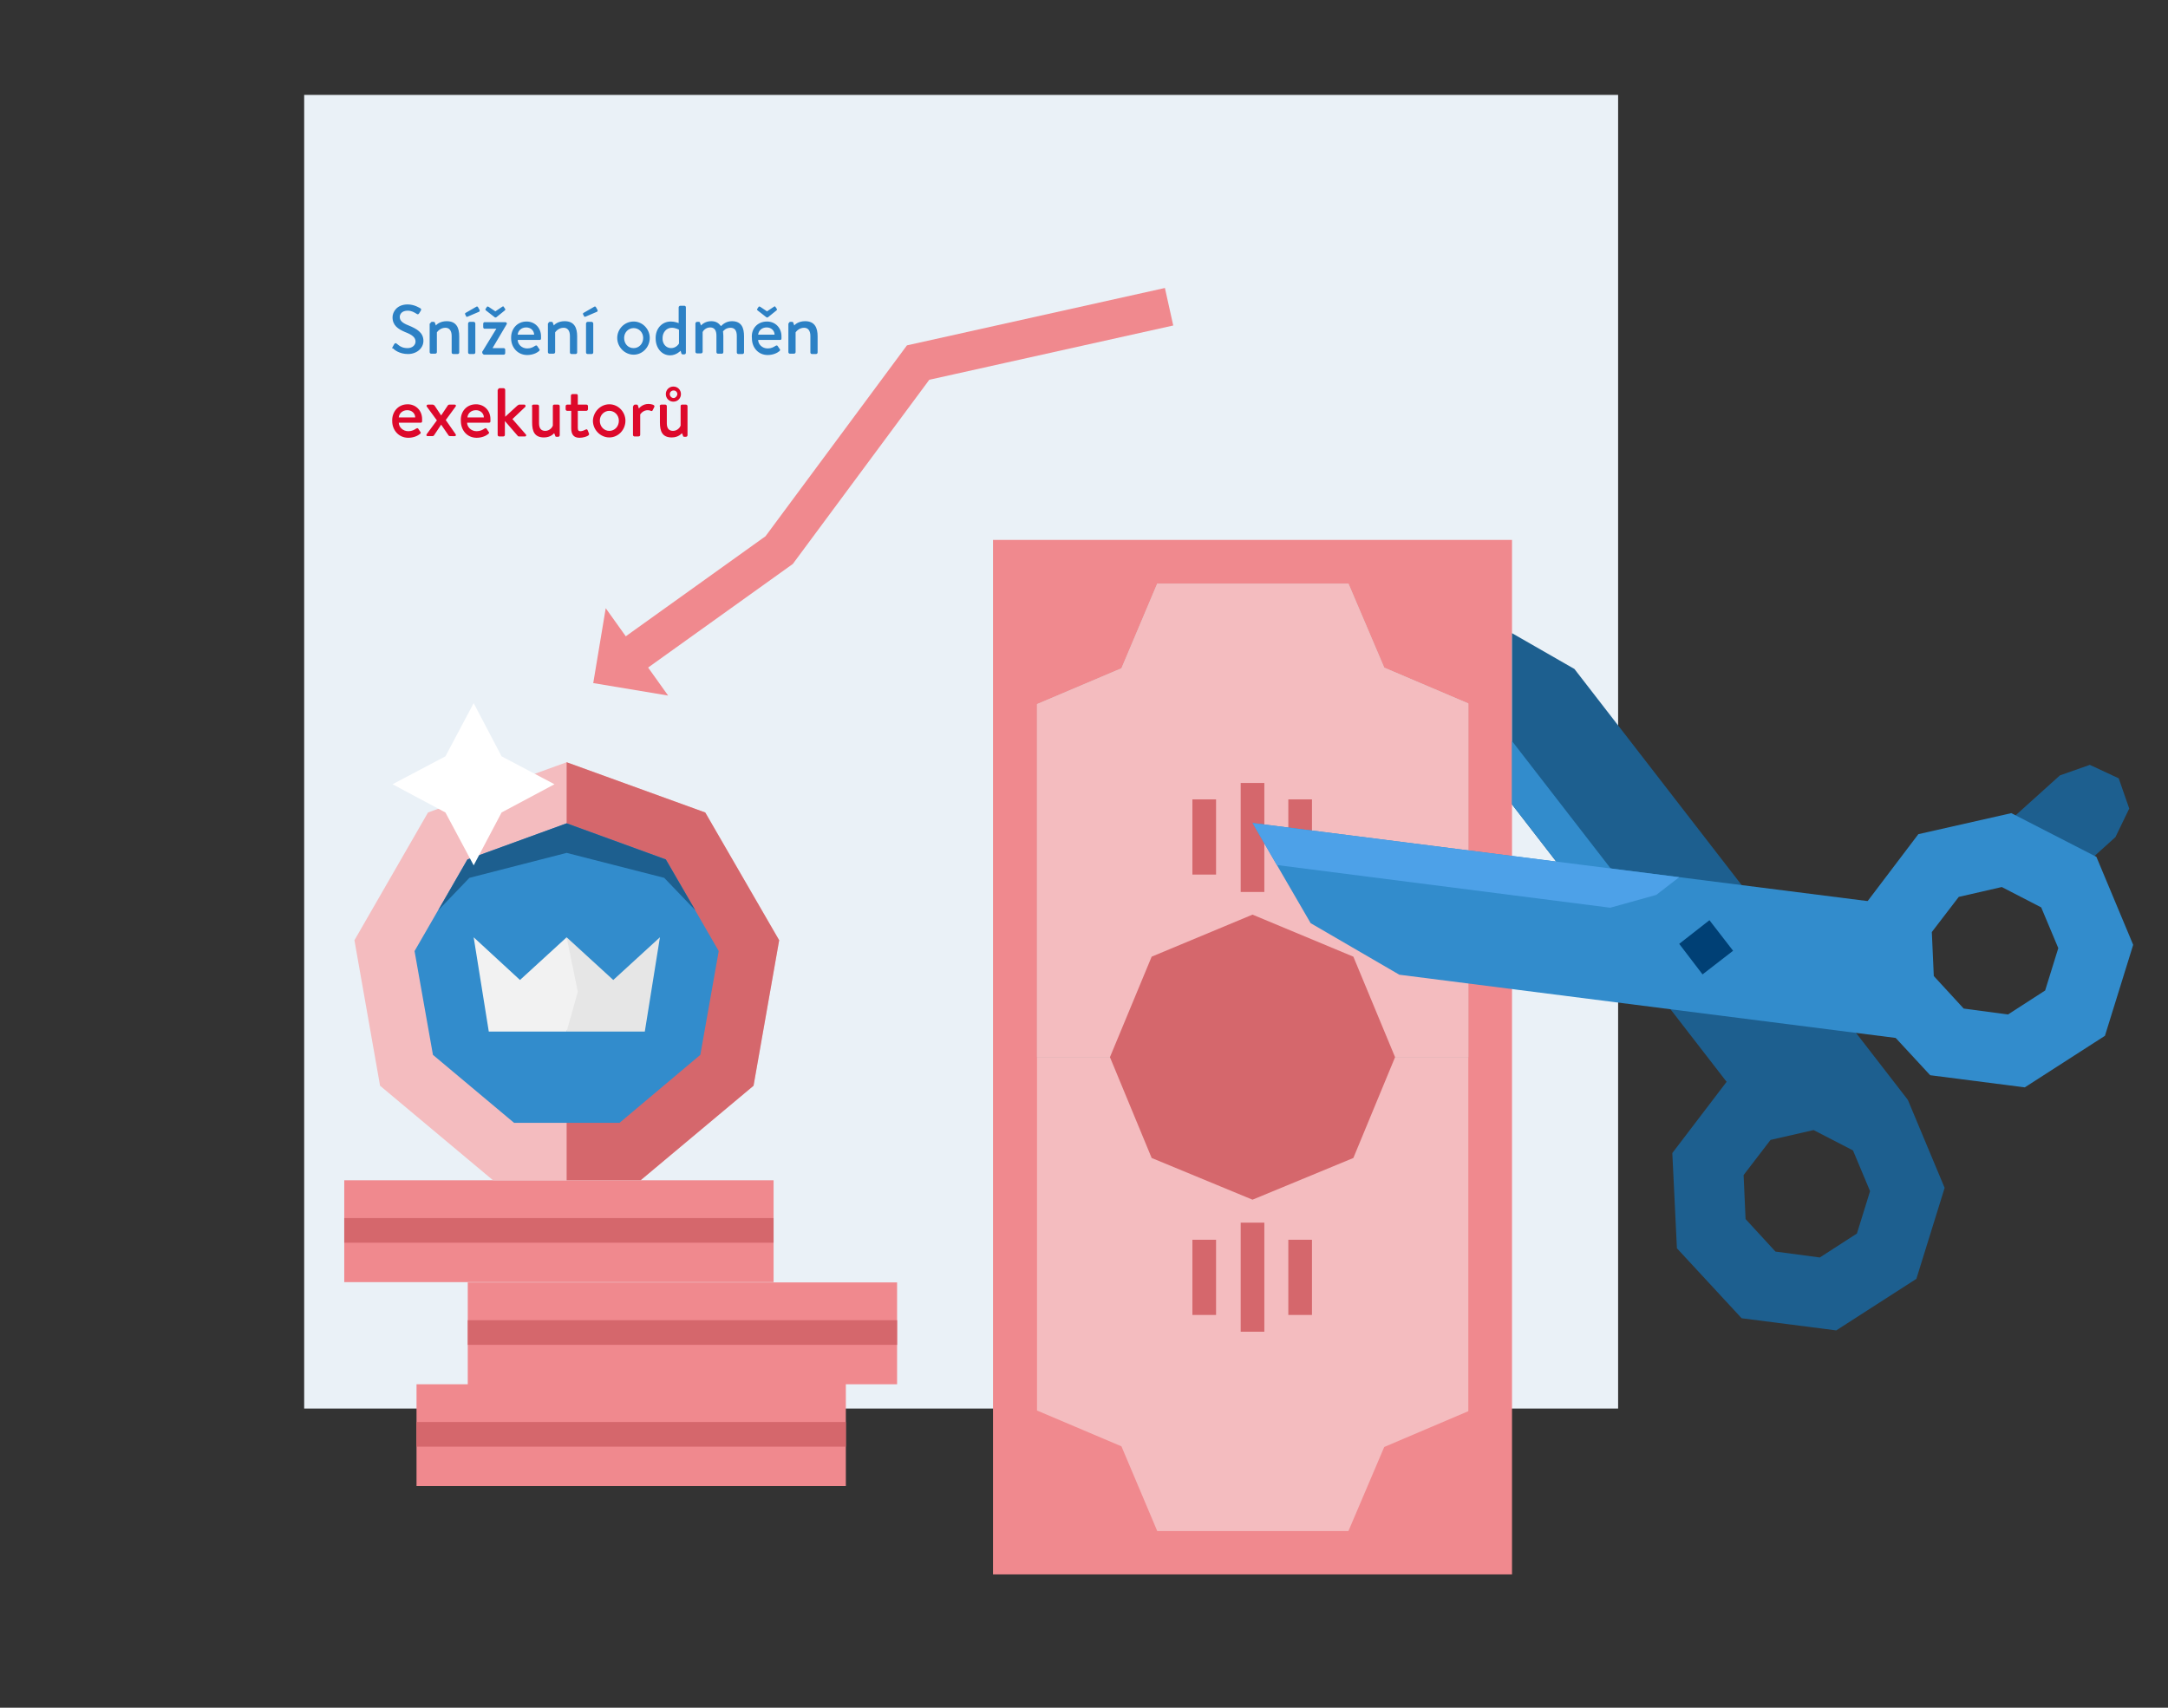
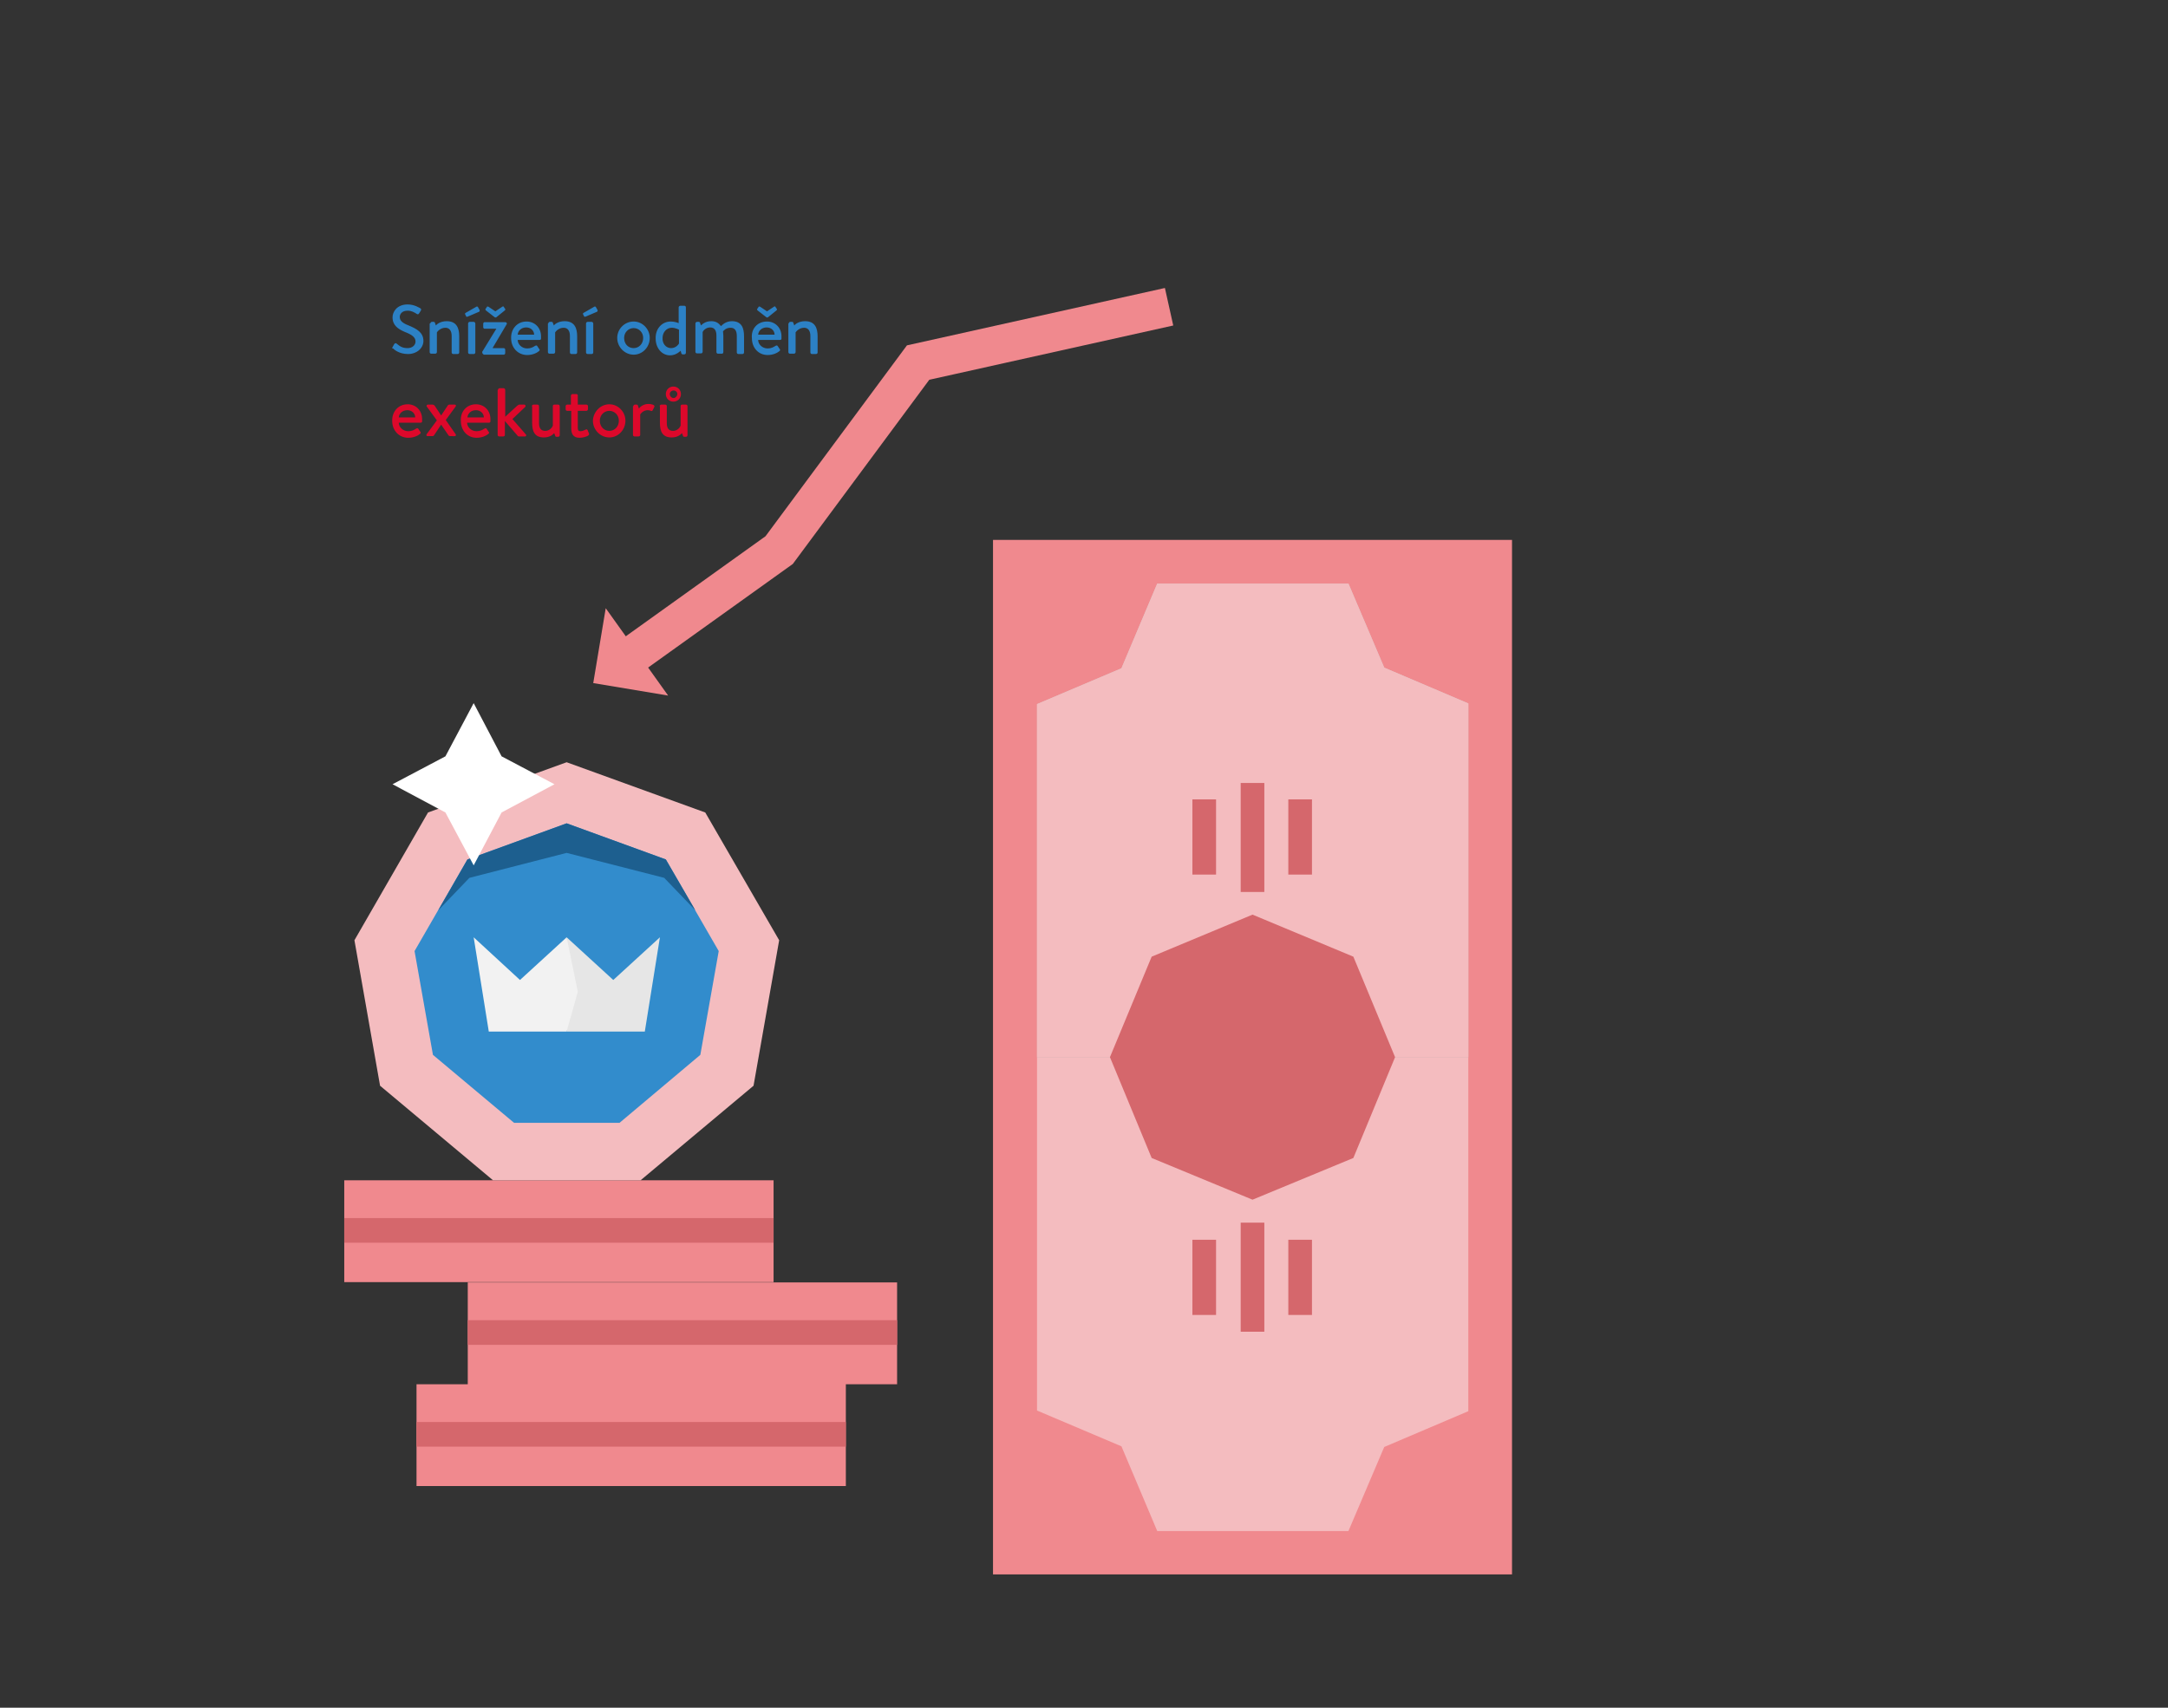
<svg xmlns="http://www.w3.org/2000/svg" xmlns:xlink="http://www.w3.org/1999/xlink" version="1.1" id="Layer_1" x="0" y="0" viewBox="0 0 660 520" xml:space="preserve">
  <rect x="0" y="0" width="660" height="520" fill="#333333" stroke="none" />
  <style>.st1{fill:#f0898e}.st2{fill:#f4bcbf}.st3{fill:#d5676c}.st4{fill:#328ccc}.st5{fill:#1d5f8f}</style>
-   <path fill="#eaf1f7" d="M92.6 28.9h400v400h-400z" />
  <path class="st1" d="M126.8 421.5h130.7v31H126.8zm15.6-31h130.7v31H142.4zm-37.6-31.1h130.7v31H104.8z" />
  <path class="st2" d="M172.5 232.1l-42.2 15.3-22.4 38.9 7.8 44.3 34.4 28.8H195l34.4-28.8 7.8-44.3-22.5-38.9z" />
-   <path class="st3" d="M214.7 247.4l-42.2-15.3v127.3H195l34.4-28.8 7.8-44.3z" />
  <path class="st4" d="M156.5 341.9l-24.7-20.7-5.6-31.6 16.1-27.9 30.2-11 30.2 11 16.1 27.9-5.6 31.6-24.6 20.7z" />
  <path class="st5" d="M133.4 277.2l9.5-9.9 29.6-7.6v-9l-30.2 11zm78.3 0l-9.5-9.9-29.7-7.6v-9l30.2 11z" />
  <path fill="#e6e6e6" d="M200.9 285.4l-14.2 13-14.2-13v28.7h23.8z" />
  <path d="M158.3 298.4l-14.1-13 4.6 28.7h23.7v-28.7zm14.2-13l3.4 16.6-3.4 12.1z" fill="#f2f2f2" />
  <path class="st3" d="M126.8 433h130.7v7.5H126.8zm15.6-31h130.7v7.5H142.4zm-37.6-31.1h130.7v7.5H104.8z" />
  <path d="M119.5 105.7l.5-.9c.2-.3.5-.4.7-.2 1 .8 1.7 1.4 3.4 1.4 1.4 0 2.4-.9 2.4-2 0-1.3-1.1-2.1-3.2-2.9-2.1-.9-3.8-2-3.8-4.5 0-1.6 1.3-3.9 4.6-3.9 2.1 0 3.7 1.1 3.9 1.2.2.1.3.4.1.7l-.5.8c-.2.3-.4.4-.7.2-.8-.5-1.6-1-2.8-1-1.8 0-2.4 1.1-2.4 1.9 0 1.2.9 1.9 2.7 2.6 2.4 1 4.5 2.1 4.5 4.7 0 2.2-2 4-4.7 4-2.6 0-4.2-1.3-4.5-1.7-.3.1-.4-.1-.2-.4zm11.5-7.2c0-.2.2-.5.5-.5h.5c.2 0 .4.1.4.3l.3.8c.2-.3 1.3-1.3 3.3-1.3 3 0 3.8 2.1 3.8 4.6v4.9c0 .3-.2.5-.5.5H138c-.3 0-.5-.2-.5-.5v-5c0-1.6-.7-2.5-1.9-2.5-1.5 0-2.4 1.1-2.6 1.4v6c0 .3-.2.5-.6.5h-1.1c-.3 0-.5-.2-.5-.5v-8.7zm10.9-2.2l-.3-.6c-.1-.2 0-.3.1-.4l3.3-1.9c.1-.1.4-.1.5.1l.5.9c.1.2 0 .4-.1.5l-3.5 1.5c-.3.1-.5.1-.5-.1zm.6 2.2c0-.2.2-.5.5-.5h1.2c.2 0 .5.2.5.5v8.8c0 .3-.2.5-.5.5H143c-.3 0-.5-.2-.5-.5v-8.8zm4.3 8.8c0-.2 0-.3.2-.5l4.1-6.7h-3.6c-.2 0-.4-.2-.4-.5v-1c0-.3.2-.5.4-.5h6.3c.3 0 .5.2.5.4 0 .1 0 .2-.1.3l-4.2 7.1v.1h3.3c.3 0 .5.2.5.5v1c0 .3-.2.5-.5.5h-6c-.3-.2-.5-.4-.5-.7zm1.1-12.8c-.1-.1-.2-.3-.1-.4l.4-.6c.1-.2.2-.2.5-.1l2.1 1.4 2.1-1.4c.3-.2.4-.1.5.1l.4.6c.1.1 0 .3-.1.4l-2.6 2.1c-.1.1-.4.1-.5 0l-2.7-2.1zm12.4 3.4c2.5 0 4.4 1.9 4.4 4.5v.7c0 .3-.2.4-.4.4h-6.7c0 1.3 1.2 2.6 2.9 2.6 1.1 0 1.8-.4 2.4-.8.2-.1.4-.2.6 0l.6.9c.2.2.3.4 0 .7-.7.6-2 1.2-3.6 1.2-2.9 0-4.9-2.3-4.9-5.1-.1-2.8 1.8-5.1 4.7-5.1zm2.3 4c0-1.2-1-2.2-2.4-2.2-1.5 0-2.5 1-2.6 2.2h5zm4.3-3.4c0-.2.2-.5.5-.5h.5c.2 0 .4.1.4.3l.3.8c.2-.3 1.3-1.3 3.3-1.3 3 0 3.8 2.1 3.8 4.6v4.9c0 .3-.2.5-.5.5H174c-.3 0-.5-.2-.5-.5v-5c0-1.6-.7-2.5-1.9-2.5-1.5 0-2.4 1.1-2.6 1.4v6c0 .3-.2.5-.6.5h-1.1c-.3 0-.5-.2-.5-.5v-8.7zm10.9-2.2l-.3-.6c-.1-.2 0-.3.1-.4l3.3-1.9c.1-.1.4-.1.5.1l.5.9c.1.2 0 .4-.1.5l-3.5 1.5c-.3.1-.4.1-.5-.1zm.6 2.2c0-.2.2-.5.5-.5h1.2c.2 0 .5.2.5.5v8.8c0 .3-.2.5-.5.5h-1.2c-.3 0-.5-.2-.5-.5v-8.8zm14.5-.6c2.7 0 4.9 2.3 4.9 5 0 2.8-2.2 5.1-4.9 5.1s-5-2.3-5-5.1c0-2.7 2.2-5 5-5zm0 8.1c1.6 0 2.9-1.3 2.9-3.1 0-1.7-1.3-3-2.9-3-1.6 0-2.9 1.3-2.9 3 0 1.8 1.2 3.1 2.9 3.1zm11.3-8.1c1.2 0 2.2.4 2.4.5v-4.8c0-.2.2-.5.5-.5h1.2c.3 0 .5.2.5.5v13.8c0 .3-.2.5-.5.5h-.5c-.2 0-.4-.2-.4-.4l-.2-.7s-1.3 1.4-3.2 1.4c-2.6 0-4.4-2.3-4.4-5.1-.1-3 1.9-5.2 4.6-5.2zm.1 8.1c1.5 0 2.3-1.2 2.4-1.4v-4.2s-1-.6-2.2-.6c-1.6 0-2.8 1.4-2.8 3.1-.1 1.7 1 3.1 2.6 3.1zm7.4-7.5c0-.2.2-.5.5-.5h.5c.2 0 .4.1.4.3l.3.8c.2-.2 1.2-1.3 3.1-1.3 1.4 0 2.2.5 3 1.5.3-.3 1.4-1.5 3.3-1.5 3 0 3.7 2.1 3.7 4.6v4.9c0 .3-.2.5-.5.5h-1.2c-.3 0-.5-.2-.5-.5v-5c0-1.6-.6-2.5-1.9-2.5-1.5 0-2.2 1-2.3 1.1 0 .2.1.8.1 1.3v5c0 .3-.2.5-.4.5h-1.2c-.3 0-.5-.2-.5-.5v-5c0-1.6-.6-2.5-1.9-2.5-1.4 0-2.2 1.1-2.3 1.4v6c0 .3-.2.5-.5.5h-1.2c-.3 0-.5-.2-.5-.5v-8.6zm21.8-.6c2.5 0 4.4 1.9 4.4 4.5v.7c0 .3-.2.4-.4.4h-6.7c0 1.3 1.2 2.6 2.9 2.6 1.1 0 1.8-.4 2.4-.8.2-.1.4-.2.6 0l.6.9c.2.2.3.4 0 .7-.7.6-2 1.2-3.6 1.2-2.9 0-4.8-2.3-4.8-5.1-.3-2.8 1.6-5.1 4.6-5.1zm-2.9-3.4c-.1-.1-.2-.3-.1-.4l.4-.6c.1-.2.2-.2.5-.1l2.1 1.4 2.1-1.4c.3-.2.4-.1.5.1l.4.6c.1.1 0 .3-.1.4l-2.6 2.1c-.1.1-.4.1-.5 0l-2.7-2.1zm5.2 7.4c0-1.2-1-2.2-2.4-2.2-1.5 0-2.5 1-2.6 2.2h5zm4.3-3.4c0-.2.2-.5.5-.5h.5c.2 0 .4.1.4.3l.3.8c.2-.3 1.3-1.3 3.3-1.3 3 0 3.8 2.1 3.8 4.6v4.9c0 .3-.2.5-.5.5h-1.2c-.3 0-.5-.2-.5-.5v-5c0-1.6-.7-2.5-1.9-2.5-1.5 0-2.4 1.1-2.6 1.4v6c0 .3-.2.5-.6.5h-1.1c-.3 0-.5-.2-.5-.5v-8.7z" fill="#2c81c5" />
  <path d="M124.1 123.1c2.5 0 4.4 1.9 4.4 4.5v.7c0 .3-.2.4-.4.4h-6.7c0 1.3 1.2 2.6 2.9 2.6 1.1 0 1.8-.4 2.4-.8.2-.1.4-.2.6 0l.6.9c.2.2.3.4 0 .7-.7.6-2 1.2-3.6 1.2-2.9 0-4.9-2.3-4.9-5.1-.1-2.8 1.8-5.1 4.7-5.1zm2.3 4c0-1.2-1-2.2-2.4-2.2-1.5 0-2.5 1-2.6 2.2h5zm6.6.9l-3-4.1c-.3-.3-.1-.7.3-.7h1.4c.2 0 .4.1.6.3l2 3 2-3c.1-.2.3-.3.6-.3h1.5c.4 0 .5.3.3.6l-3 4.1 3 4.3c.2.3.1.6-.3.6H137c-.2 0-.4-.1-.5-.3l-2.2-3.2-2.2 3.3c-.1.1-.2.2-.4.2h-1.5c-.4 0-.5-.3-.3-.6l3.1-4.2zm11.9-4.9c2.5 0 4.4 1.9 4.4 4.5v.7c0 .3-.2.4-.4.4h-6.7c0 1.3 1.2 2.6 2.9 2.6 1.1 0 1.8-.4 2.4-.8.2-.1.4-.2.6 0l.6.9c.2.2.3.4 0 .7-.7.6-2 1.2-3.6 1.2-2.9 0-4.8-2.3-4.8-5.1-.2-2.8 1.7-5.1 4.6-5.1zm2.4 4c0-1.2-1-2.2-2.4-2.2-1.5 0-2.5 1-2.6 2.2h5zm4.3-8.4c0-.2.2-.5.5-.5h1.2c.2 0 .5.2.5.5v8.2l3.7-3.4c.2-.1.4-.3.6-.3h1.5c.4 0 .5.5.3.7l-3.9 3.7 4.1 4.7c.2.2.1.6-.3.6H158c-.2 0-.4-.1-.4-.2l-3.9-4.5v4.2c0 .3-.2.5-.5.5H152c-.3 0-.5-.2-.5-.5v-13.7zm10.3 5c0-.2.2-.5.5-.5h1.2c.3 0 .5.2.5.5v5.2c0 1.6.7 2.3 1.9 2.3 1.4 0 2.2-1.2 2.3-1.6v-5.9c0-.4.2-.5.5-.5h1.1c.3 0 .5.2.5.5v8.8c0 .3-.2.5-.5.5h-.5c-.3 0-.4-.2-.4-.4l-.3-.7c-.2.2-1.1 1.3-3.1 1.3-2.9 0-3.6-1.9-3.6-4.5v-5zm11.9 1.4h-1.1c-.3 0-.5-.2-.5-.5v-.9c0-.3.2-.5.5-.5h1.1v-2.7c0-.3.2-.5.5-.5h1.2c.3 0 .4.2.4.5v2.7h2.6c.3 0 .5.2.5.5v.9c0 .2-.2.5-.5.5h-2.6v5.2c0 .8.3 1 .8 1 .6 0 1.2-.3 1.6-.5.3-.2.5 0 .6.2l.4 1c.1.3 0 .4-.2.6-.4.3-1.5.7-2.7.7-1.9 0-2.5-1.2-2.5-2.9v-5.3zm11.7-2c2.7 0 4.9 2.3 4.9 5 0 2.8-2.2 5.1-4.9 5.1s-5-2.3-5-5.1c.1-2.7 2.3-5 5-5zm0 8.1c1.6 0 2.9-1.3 2.9-3.1 0-1.7-1.3-3-2.9-3-1.6 0-2.9 1.3-2.9 3 0 1.8 1.3 3.1 2.9 3.1zm7.3-7.5c0-.2.2-.5.5-.5h.5c.2 0 .4.1.4.3l.3.9c.2-.3 1.2-1.4 2.9-1.4.9 0 2.1.3 1.8.9l-.5 1c-.1.3-.4.3-.6.2-.1-.1-.6-.2-.9-.2-1.4 0-2.2 1.1-2.3 1.3v6.2c0 .4-.3.5-.7.5h-1c-.3 0-.5-.2-.5-.5v-8.7zm8 0c0-.2.2-.5.5-.5h1.2c.3 0 .5.2.5.5v5.2c0 1.6.7 2.3 1.9 2.3 1.4 0 2.2-1.2 2.3-1.6v-5.9c0-.4.2-.5.5-.5h1.1c.3 0 .5.2.5.5v8.8c0 .3-.2.5-.5.5h-.5c-.3 0-.4-.2-.4-.4l-.3-.7c-.2.2-1.1 1.3-3.1 1.3-2.9 0-3.6-1.9-3.6-4.5v-5zm1.9-3.7c0-1.3 1-2.3 2.3-2.3 1.3 0 2.3 1 2.3 2.3s-1 2.3-2.3 2.3c-1.3 0-2.3-1-2.3-2.3zm3.5 0c0-.6-.5-1.1-1.1-1.1-.7 0-1.2.5-1.2 1.1s.5 1.2 1.2 1.2c.5 0 1.1-.6 1.1-1.2z" fill="#dd082b" />
  <path fill="none" stroke="#f0898e" stroke-width="11.701" stroke-miterlimit="10" d="M355.9 93.4l-76.4 17-42.3 57.1-45.1 32.3" />
  <path class="st1" d="M203.4 211.8l-19-26.6-3.8 22.8z" />
  <path fill="#fff" d="M144.2 214.1l8.5 16.2 16.1 8.5-16.1 8.6-8.5 16.1-8.6-16.1-16.1-8.6 16.1-8.5z" />
  <path class="st1" d="M460.3 164.4h-158v315h158v-315z" />
  <path class="st2" d="M315.7 429.5l25.7 10.9 10.9 25.8h58.2l10.9-25.6 25.6-10.9V321.9H315.7z" />
  <path fill="#ccc" d="M315.7 214.4l25.7-10.9 10.9-25.8h58.2l10.9 25.6 25.6 10.9v107.7H315.7z" />
  <path class="st2" d="M315.7 214.4l25.7-10.9 10.9-25.8h58.2l10.9 25.6 25.6 10.9v107.7H315.7z" />
  <path class="st3" d="M381.3 278.5l30.7 12.8 12.7 30.6-12.7 30.7-30.7 12.7-30.7-12.7-12.7-30.7 12.7-30.6 30.7-12.8zm-3.6 93.8h7.2v33.2h-7.2zm0-133.9h7.2v33.2h-7.2zM363 377.5h7.2v22.9H363zm0-134.1h7.2v22.9H363zm29.2 134.1h7.2v22.9h-7.2zm0-134.1h7.2v22.9h-7.2z" />
  <defs>
-     <path id="SVGID_3_" d="M460.3 174.2v77.9l-86.9-22.8-16 73.4 113.8 39.4 30.4 75.7 83.5 23.5 38.6-84.2s31.7-64.1 32.3-64.5-2-60.1-2-61.9 3.3-27.8 3.3-27.8l-90.8-18.3-106.2-10.4z" />
-   </defs>
+     </defs>
  <clipPath id="SVGID_1_">
    <use xlink:href="#SVGID_3_" overflow="visible" />
  </clipPath>
  <g clip-path="url(#SVGID_1_)">
-     <path class="st5" d="M580.8 334.9l11.2 26.8-8.6 27.7-24.4 15.7-28.8-3.7-19.7-21.3-1.4-29 17.6-23.1 28.3-6.4 25.8 13.3zm-26.8 48l11.3-7.3 4-12.9-5.2-12.4-12-6.2-13.1 3-8.2 10.7.6 13.4 9.1 9.9 13.5 1.8z" />
    <path class="st5" d="M580.8 334.9L479.3 203.7l-26.5-15.2-33 4.1 108.3 140 52.7 2.3z" />
-     <path class="st4" d="M497.4 292.9l1.1-8.8c.6-5-.7-10-3.8-14l-61.3-79.2-13.6 1.7 77.6 100.3z" />
    <circle cx="519.4" cy="288.4" r="8.3" fill="#047fa4" />
    <path class="st5" d="M608.9 252.5l18.2-16.4 9.1-3.2 8.8 4.1 3.2 9.2-4.2 8.7-18.2 16.4" />
    <path class="st4" d="M594 318.2l-168-21.4-27-15.7-17.7-30.5 189 24 23.7 43.6z" />
    <path fill="#004075" d="M518.3 296.7l9.3-7.2-7.2-9.3-9.2 7.2 7.1 9.3z" />
    <path fill="#4da1e8" d="M511.2 267.1l-7 5.4-14 3.9-101.5-13-7.4-12.8 129.9 16.5z" />
-     <path class="st4" d="M638.2 260.9l11.2 26.8-8.6 27.7-24.4 15.7-28.8-3.7-19.7-21.3-1.4-29L584 254l28.3-6.4 25.9 13.3zm-26.9 48l11.3-7.3 4-12.9-5.2-12.4-12-6.2-13.1 3-8.2 10.7.6 13.4 9.1 9.9 13.5 1.8z" />
+     <path class="st4" d="M638.2 260.9l11.2 26.8-8.6 27.7-24.4 15.7-28.8-3.7-19.7-21.3-1.4-29L584 254l28.3-6.4 25.9 13.3zm-26.9 48z" />
  </g>
</svg>